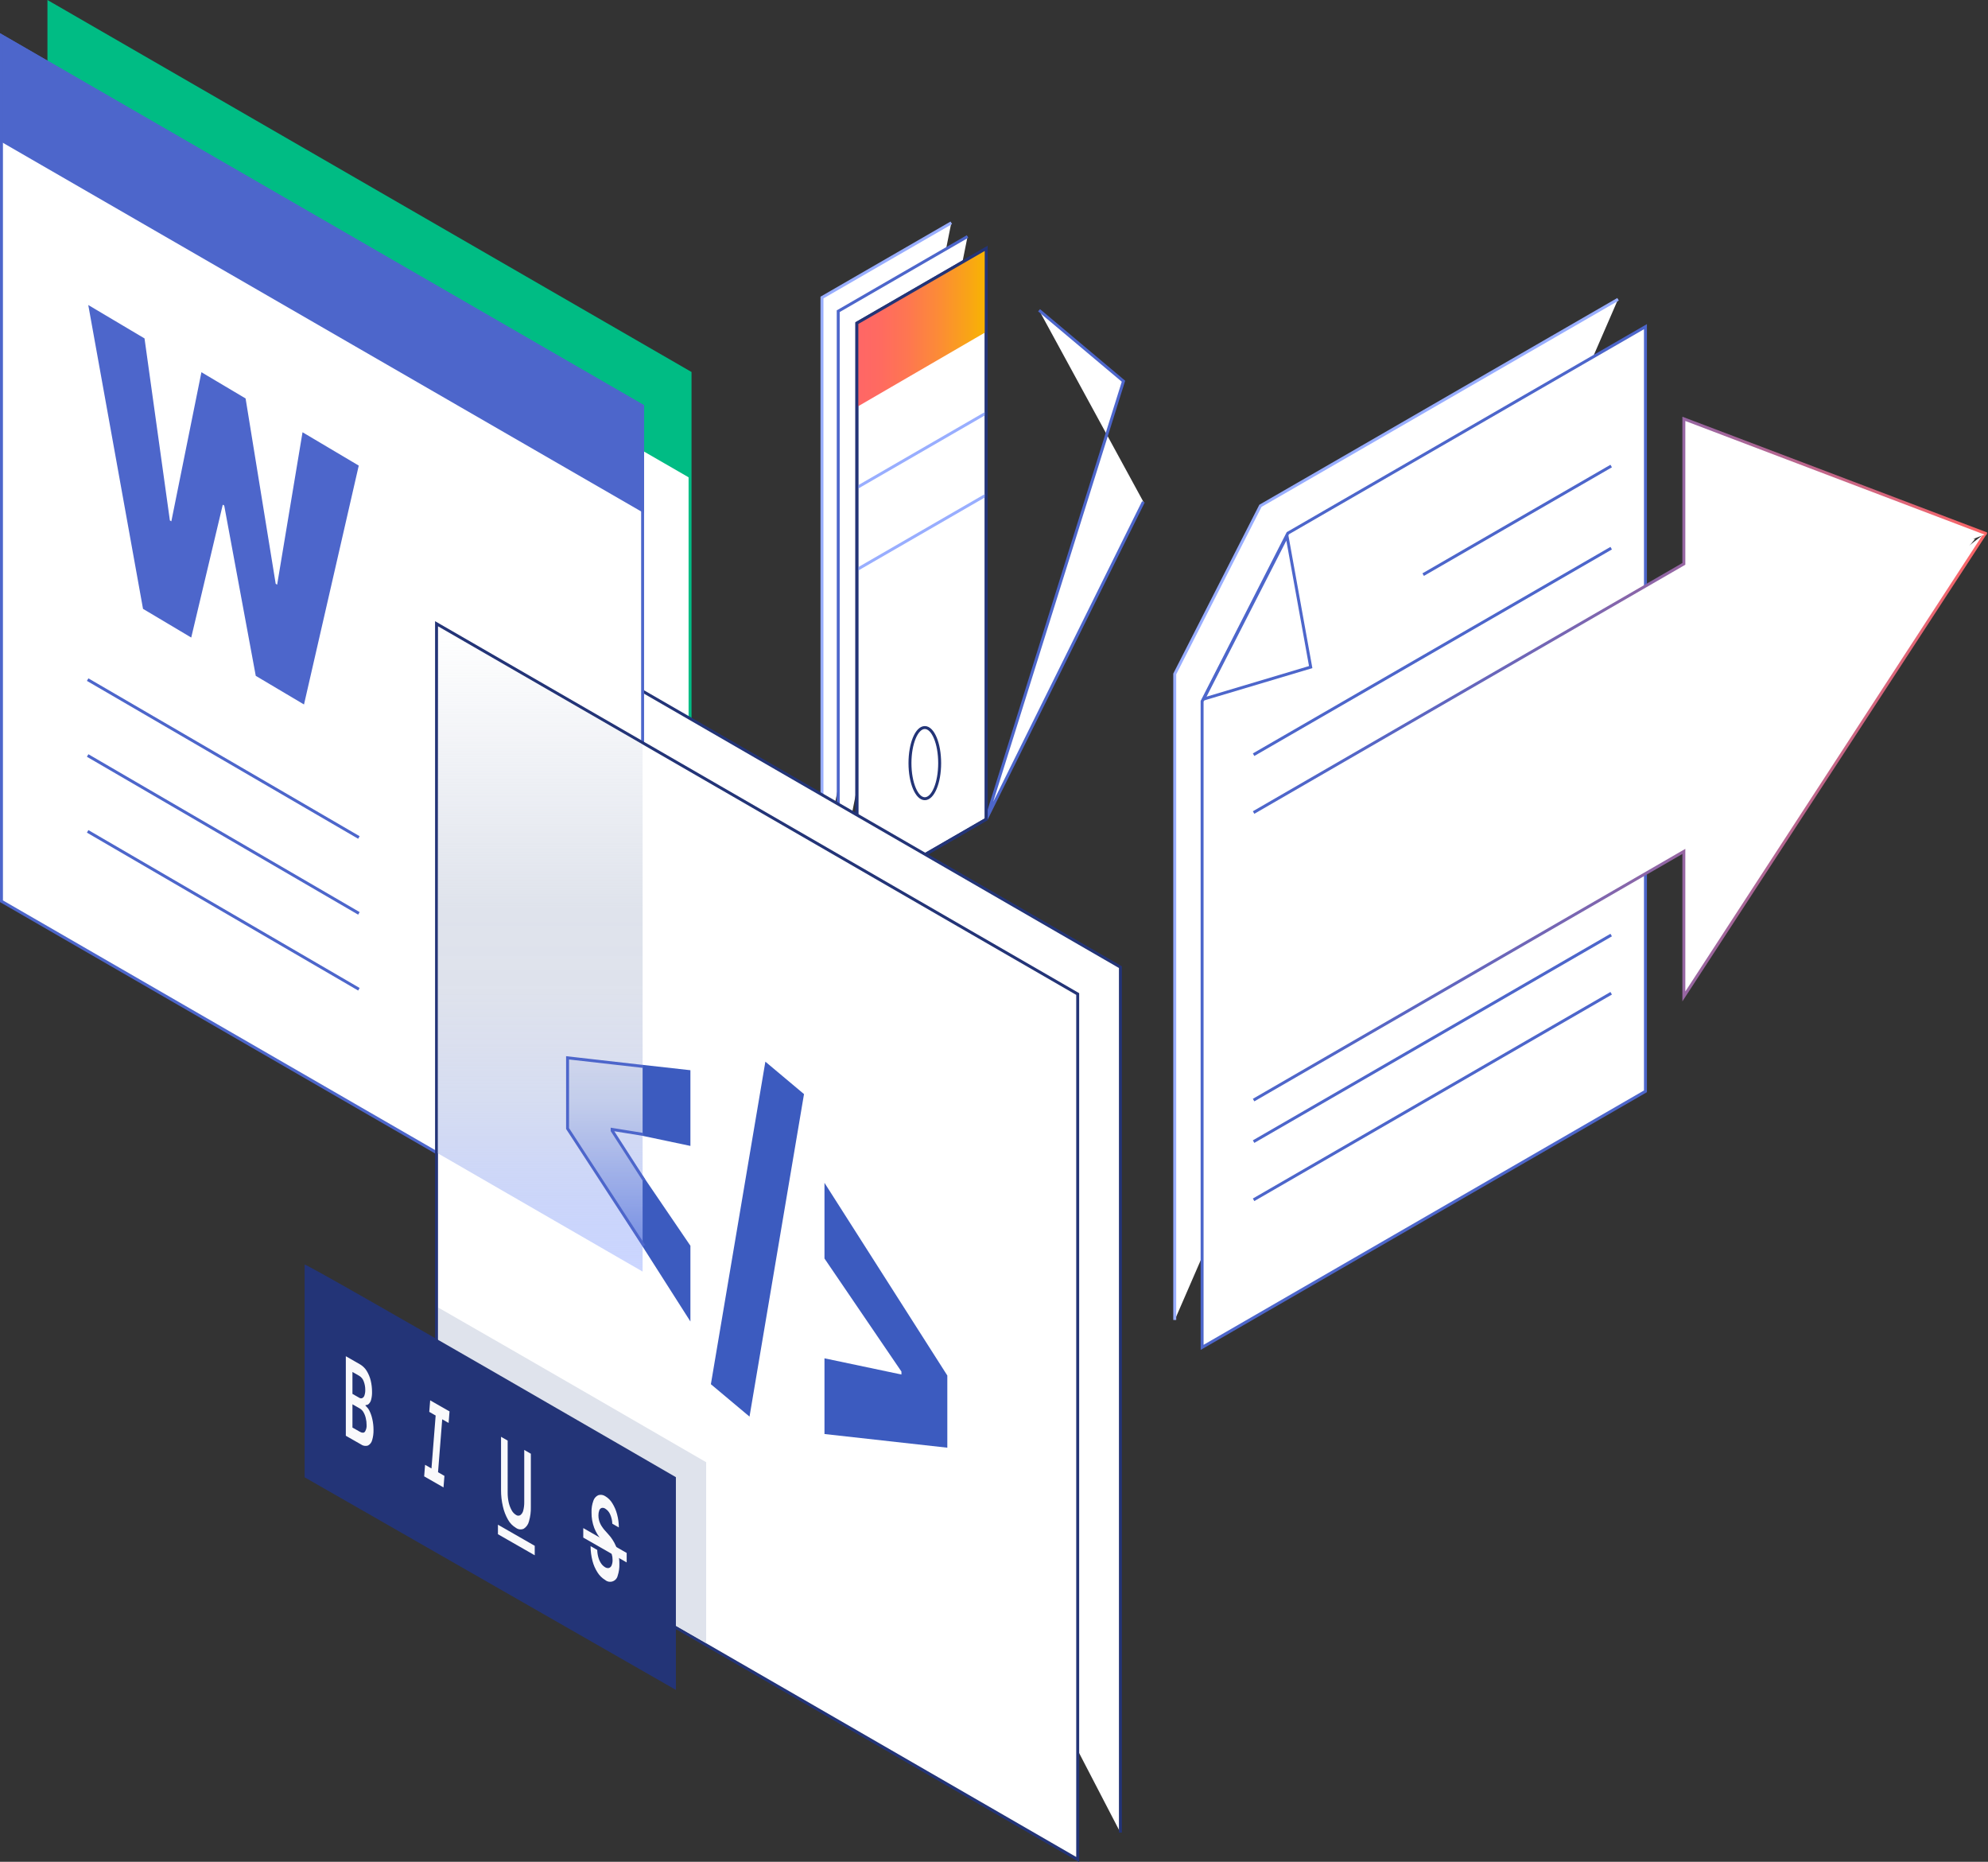
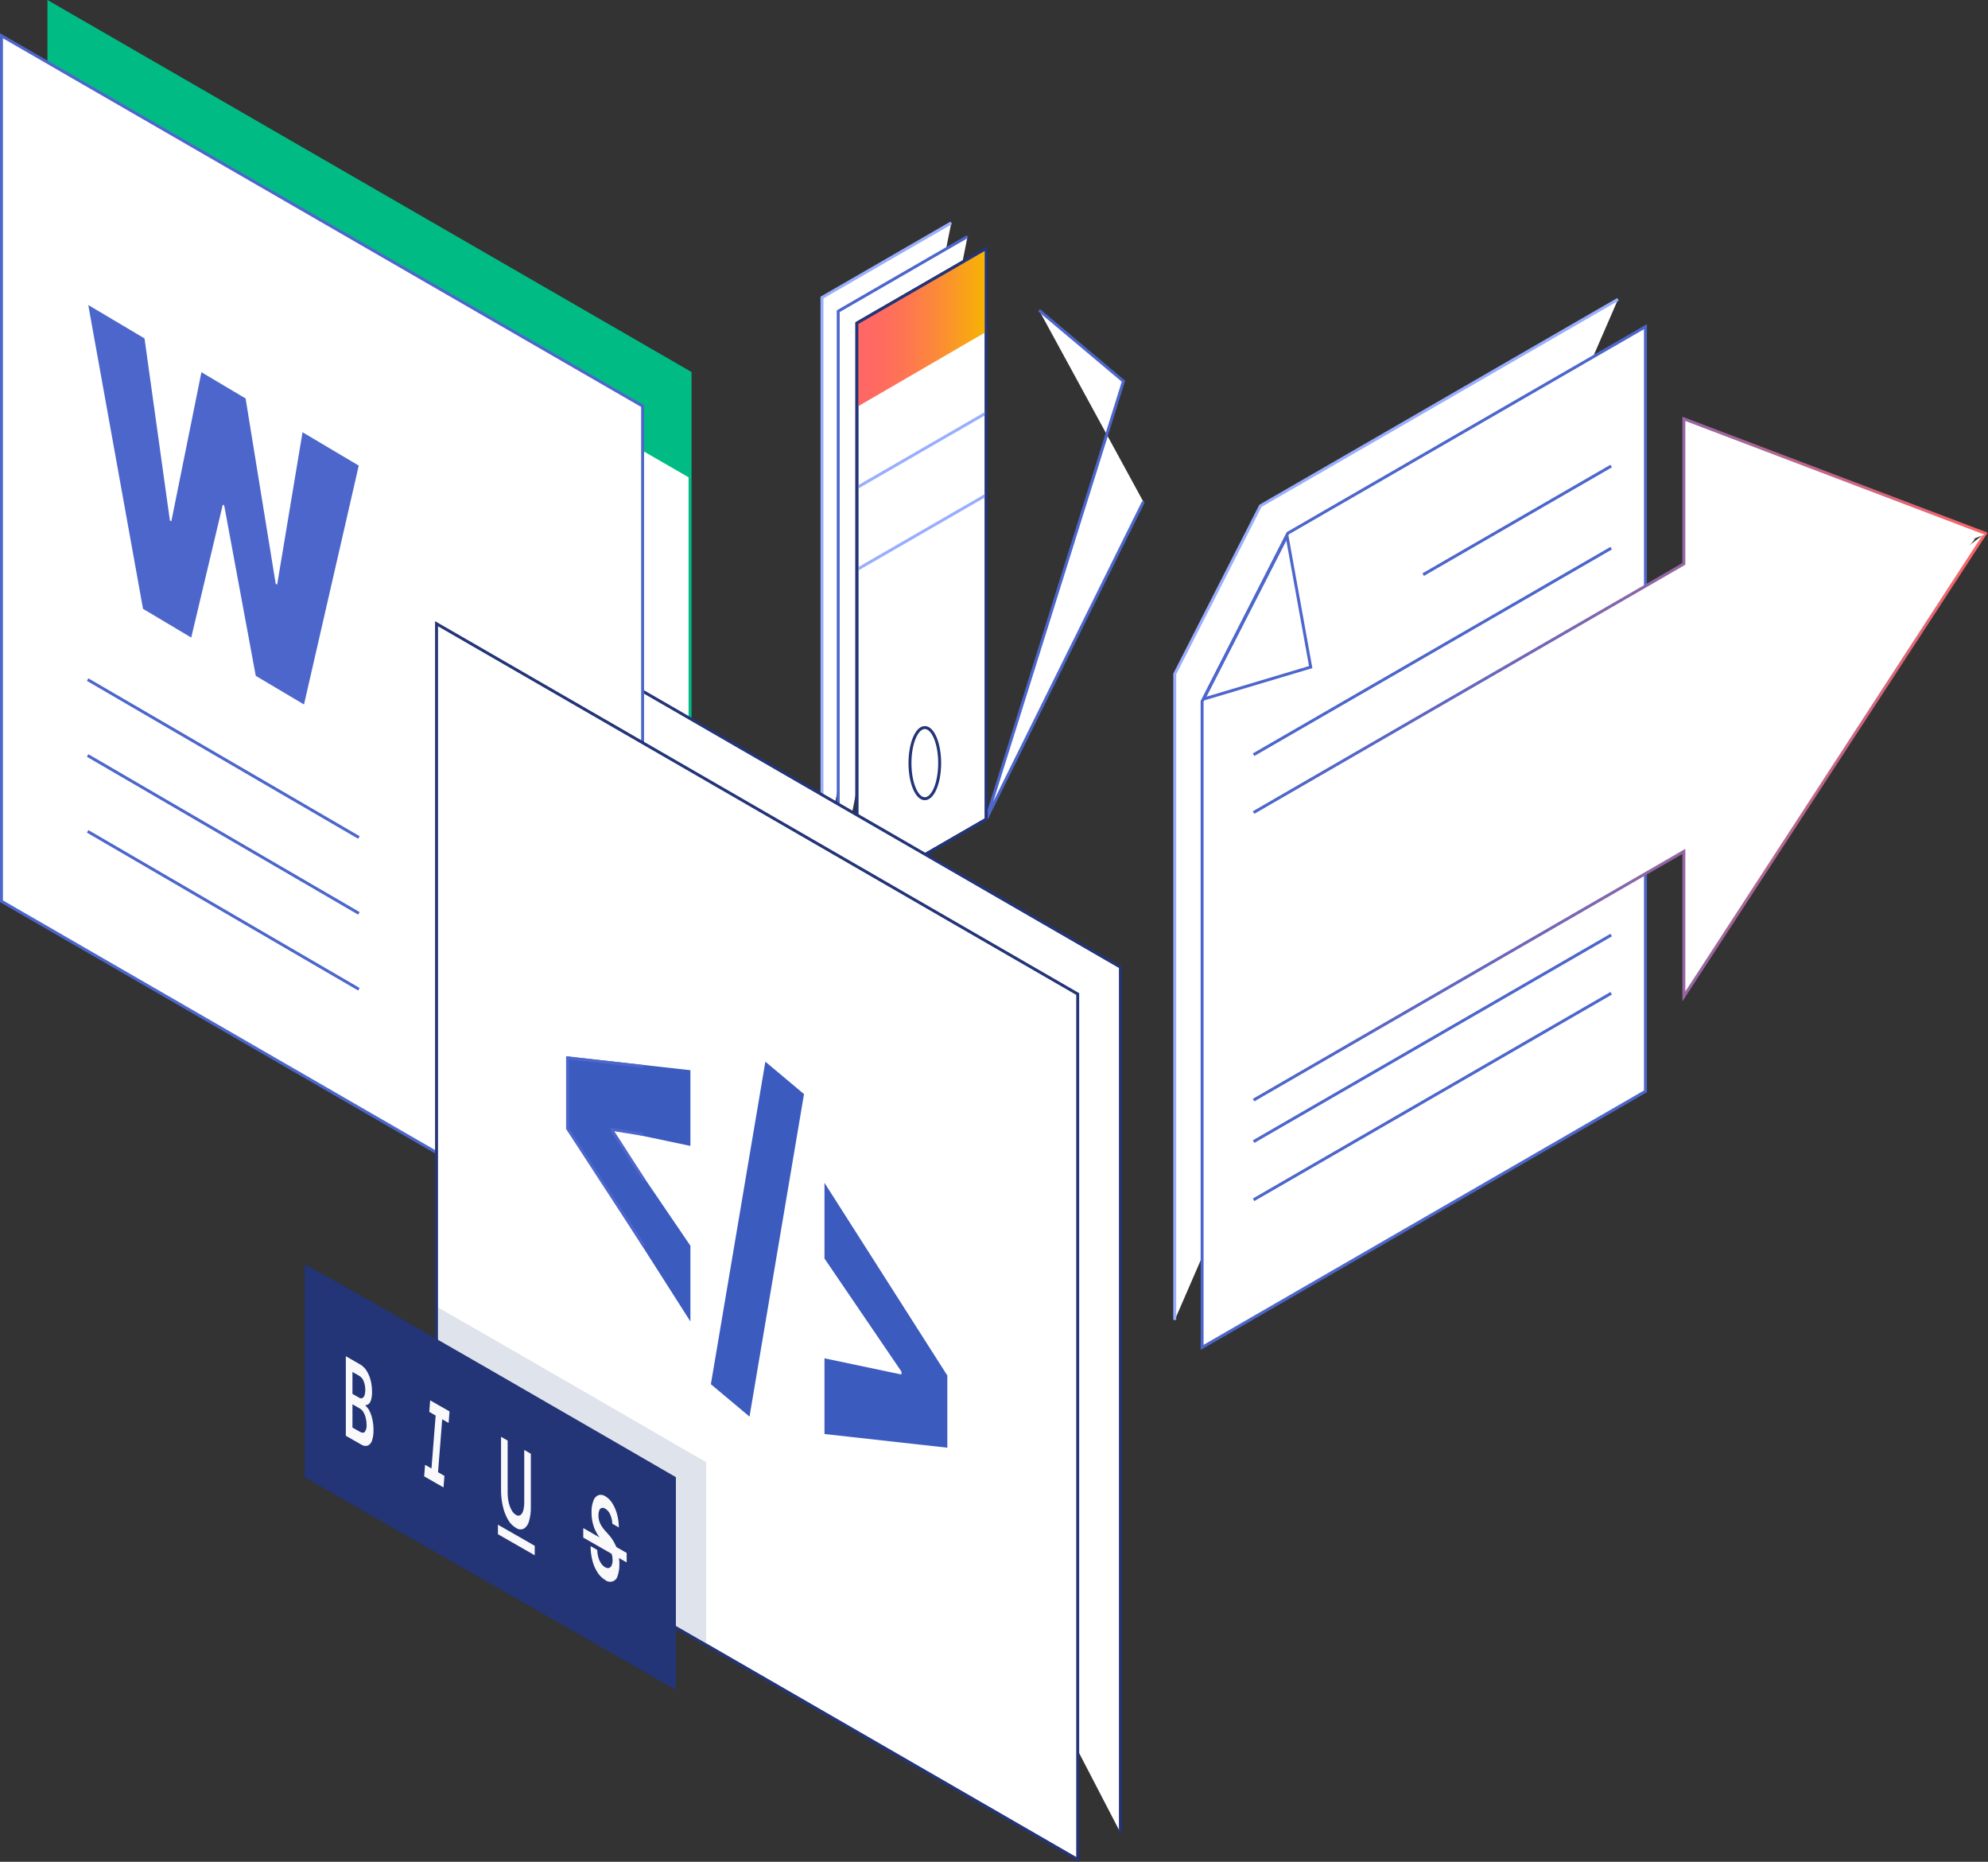
<svg xmlns="http://www.w3.org/2000/svg" width="675" height="632" viewBox="0 0 675 632">
  <rect x="0" y="0" width="675" height="632" fill="#333333" stroke="none" />
  <defs>
    <linearGradient id="uuic95kbga" x1="-.101%" x2="100.169%" y1="50.042%" y2="50.042%">
      <stop offset="0%" stop-color="#4D66CB" />
      <stop offset="12%" stop-color="#5266C8" />
      <stop offset="28%" stop-color="#6266BF" />
      <stop offset="45%" stop-color="#7B66B1" />
      <stop offset="63%" stop-color="#9F669D" />
      <stop offset="82%" stop-color="#CC6683" />
      <stop offset="100%" stop-color="#F66" />
    </linearGradient>
    <linearGradient id="tqsh40adhb" x1="-.1%" x2="100.072%" y1="49.888%" y2="49.888%">
      <stop offset="0%" stop-color="#4D66CB" />
      <stop offset="12%" stop-color="#5266C8" />
      <stop offset="28%" stop-color="#6266BF" />
      <stop offset="45%" stop-color="#7B66B1" />
      <stop offset="63%" stop-color="#9F669D" />
      <stop offset="82%" stop-color="#CC6683" />
      <stop offset="100%" stop-color="#F66" />
    </linearGradient>
    <linearGradient id="t8vkz56tec" x1="0%" x2="100%" y1="49.991%" y2="49.991%">
      <stop offset="0%" stop-color="#F66" />
      <stop offset="17%" stop-color="#FF6A61" />
      <stop offset="39%" stop-color="#FE7651" />
      <stop offset="62%" stop-color="#FC8A38" />
      <stop offset="87%" stop-color="#F9A515" />
      <stop offset="100%" stop-color="#F8B500" />
    </linearGradient>
    <linearGradient id="xnlf7nwmgd" x1="49.993%" x2="49.993%" y1="100%" y2="0%">
      <stop offset="0%" stop-color="#99AEFF" stop-opacity=".5" />
      <stop offset="5%" stop-color="#A7B9FB" stop-opacity=".6" />
      <stop offset="12%" stop-color="#B8C6F7" stop-opacity=".72" />
      <stop offset="19%" stop-color="#C6D0F3" stop-opacity=".82" />
      <stop offset="26%" stop-color="#D1D9F0" stop-opacity=".9" />
      <stop offset="35%" stop-color="#D9DEEE" stop-opacity=".96" />
      <stop offset="44%" stop-color="#DEE2EC" stop-opacity=".99" />
      <stop offset="56%" stop-color="#DFE3EC" />
      <stop offset="100%" stop-color="#DFE3EC" stop-opacity="0" />
    </linearGradient>
  </defs>
  <g fill="none" fill-rule="evenodd">
    <g>
      <g>
        <path fill="#FFF" fill-rule="nonzero" stroke="#99AEFF" d="M151.39 0.59L129.88 13.01 108.38 25.42 86.88 37.84 65.38 50.26 43.87 62.68 29.97 70.7 0.87 127.78 0.87 347.08" transform="translate(398 101)" />
        <path fill="#FFF" fill-rule="nonzero" stroke="#4D66CB" d="M10.16 137.07L10.16 356.38 160.69 269.46 160.69 9.89 139.18 22.31 117.68 34.72 96.18 47.14 74.68 59.56 53.17 71.97 39.27 80zM149.06 85.08L27.64 155.19" transform="translate(398 101)" />
        <path stroke="#4D66CB" d="M149.06 57.2L85.22 94.06" transform="translate(398 101)" />
        <path fill="#FFF" fill-rule="nonzero" stroke="#4D66CB" d="M149.06 216.41L27.64 286.53M149.06 236.17L27.64 306.28M10.69 136.3L47.03 125.45 38.99 80.97z" transform="translate(398 101)" />
        <path fill="#FFF" fill-rule="nonzero" stroke="url(#uuic95kbga)" d="M276.29 79.79L276.11 80.06 275.81 80.51 173.73 237.25 173.73 188.02 27.64 272.43" transform="translate(398 101)" />
        <path fill="#FFF" fill-rule="nonzero" stroke="url(#tqsh40adhb)" d="M276.53 80.22L276.11 80.06 276 80.01 173.73 41.18 173.73 90.41 27.64 174.82" transform="translate(398 101)" />
        <path fill="#FFF" fill-rule="nonzero" d="M272.6 81.97L271.01 83.87 270.99 83.89 203.67 164.44 46.79 257.59 27.64 268.96 27.64 177.9 57.69 163.4 187.68 100.67 190.55 67.61 272.14 81.89 272.36 81.93z" transform="translate(398 101)" />
      </g>
      <g transform="translate(279 75)">
        <path fill="#FFF" fill-rule="nonzero" stroke="#99AEFF" d="M0.09 219.76L0.09 26 44 0.64" />
        <path fill="#FFF" fill-rule="nonzero" stroke="#4D66CB" d="M5.61 224.41L5.61 30.64 49.52 5.28" />
        <path fill="#FFF" fill-rule="nonzero" stroke="#233477" d="M55.85 9.33L55.85 203.1 11.94 228.46 11.94 34.69z" />
        <ellipse cx="35.01" cy="184.05" fill="#FFF" fill-rule="nonzero" stroke="#233477" rx="5.04" ry="12.08" />
        <path fill="#FFF" fill-rule="nonzero" stroke="#99AEFF" d="M11.94 118.37L55.85 93.02M11.94 90.54L55.85 65.18" />
        <path fill="#FFF" fill-rule="nonzero" stroke="#4D66CB" d="M109.23 95.35L55.85 203.1 102.46 54.41 73.8 30.32" />
        <path fill="url(#t8vkz56tec)" fill-rule="nonzero" d="M55.85 9.33L11.94 34.84 11.94 63.16 55.85 37.65z" />
        <path stroke="#233477" d="M55.85 9.33L55.85 203.1 11.94 228.46 11.94 34.69z" />
      </g>
      <g fill-rule="nonzero">
        <path fill="#FFF" stroke="#00BC84" d="M218.3 126.57L218.3 420.37 122.57 365.1 0.61 294.67 0.61 0.87 182.21 105.73z" transform="translate(16)" />
        <path fill="#00BC84" d="M218.3 126.84L218.3 162.31 122.57 107.04 0.61 36.61 0.61 1.14 182.21 106z" transform="translate(16)" />
      </g>
      <g fill="#FFF" fill-rule="nonzero" stroke="#233477">
        <path d="M0.73 0.6L182.33 105.46 218.42 126.3 218.42 420.1" transform="translate(162 202)" />
      </g>
      <g fill-rule="nonzero">
        <path fill="#FFF" stroke="#4D66CB" d="M218.19 125.85L218.19 419.65 122.46 364.38 0.5 293.94 0.5 0.14 182.1 105.01z" transform="translate(0 12)" />
-         <path fill="#4D66CB" stroke="#4D66CB" d="M218.19 125.85L218.19 161.32 122.46 106.05 0.5 35.62 0.5 0.14 182.1 105.01z" transform="translate(0 12)" />
        <path fill="#FFF" stroke="#4D66CB" d="M29.76 218.7L121.86 272.29M29.76 244.46L121.86 298.05M29.76 270.21L121.86 323.81" transform="translate(0 12)" />
        <path fill="#4D66CB" d="M48.56 194.68L29.97 91.54 49.07 102.88 57.68 164.67 58.18 164.96 68.39 114.35 83.39 123.26 93.61 186.18 94.1 186.47 102.72 134.73 121.81 146.05 103.22 227.14 86.84 217.42 76.13 159.61 75.64 159.32 64.93 204.42z" transform="translate(0 12)" />
      </g>
      <g>
        <path fill="#FFF" fill-rule="nonzero" stroke="#233477" d="M217.92 126.43L217.92 420.23 81.5 341.46 33.56 313.78 21.21 306.65 21.07 306.57 0.22 294.53 0.22 0.73 50.82 29.94 70.19 41.12 95.96 56 181.83 105.59z" transform="translate(148 211)" />
        <path fill="#DFE3EC" d="M91.77 285.36v61.39L.84 294.69v-61.81c30.45 17.45 75.49 43.52 90.93 52.48z" transform="translate(148 211)" />
        <path fill="#3C5BBF" fill-rule="nonzero" d="M70.18 174.57L86.42 177.99 86.42 152.29 70.18 150.48 44.71 147.65 44.71 172.12 70.18 212.12 86.42 237.59 86.42 211.88 70.18 188.02 59.85 172.84 59.85 172.43zM111.87 149.39L93.37 258.88 106.49 269.88 124.99 160.4zM131.94 190.52L131.94 216.21 158.07 254.59 158.07 255.59 131.94 250.09 131.94 275.79 173.65 280.43 173.65 255.93z" transform="translate(148 211)" />
-         <path fill="url(#xnlf7nwmgd)" fill-rule="nonzero" d="M70.19 41.7L70.19 220.65 0.68 180.51 0.71 1.59z" transform="translate(148 211)" />
        <path stroke="#4D66CB" d="M70.66 189.59L59.85 172.8v-.41l10.46 1.68m.07-23.06l-25.67-2.92v24l25.93 39.79" transform="translate(148 211)" />
      </g>
      <g>
        <path fill="#233477" d="M126.49 72.44v72.21L.43 72.48V.28c0-.93 126.06 72.16 126.06 72.16z" transform="translate(103 429)" />
        <path fill="#F9F9FB" fill-rule="nonzero" d="M23.4 52.66c-.21-.983-.546-1.934-1-2.83-.274-.547-.643-1.042-1.09-1.46l-.19-.15v-.26c.41.024.813-.125 1.11-.41.39-.394.664-.89.79-1.43.224-.865.325-1.757.3-2.65.004-1.293-.147-2.583-.45-3.84-.28-1.154-.74-2.257-1.36-3.27-.508-.822-1.19-1.522-2-2.05l-.27-.17-4.82-2.76v27l5.1 2.91c.687.515 1.579.671 2.4.42.711-.374 1.23-1.032 1.43-1.81.34-1.131.498-2.31.47-3.49.004-1.262-.136-2.52-.42-3.75zm-6.73-15.94l2.31 1.32c.711.43 1.249 1.095 1.52 1.88.35.92.527 1.896.52 2.88.02.642-.075 1.282-.28 1.89-.112.39-.38.715-.74.9-.358.134-.759.081-1.07-.14l-2.26-1.29v-7.44zm4.25 20.27c-.37.47-1 .47-1.79 0l-2.46-1.4v-7.9l2.52 1.44c.506.307.926.737 1.22 1.25.36.623.623 1.297.78 2 .19.762.284 1.545.28 2.33.064.8-.129 1.598-.55 2.28zM43.06 46.35L42.75 50.27 44.92 51.51 43.5 69.48 41.33 68.24 41.02 72.16 47.59 75.92 47.9 72 45.73 70.76 47.15 52.79 49.32 54.03 49.63 50.11 47.46 48.87 45.23 47.6zM72.22 89.67c.768.56 1.78.655 2.64.25.883-.582 1.51-1.48 1.75-2.51.464-1.58.676-3.224.63-4.87V64.48L75 63.19v17.69c.018.974-.096 1.947-.34 2.89-.137.622-.492 1.175-1 1.56-.463.269-1.043.233-1.47-.09-.63-.388-1.142-.942-1.48-1.6-.457-.839-.794-1.737-1-2.67-.233-1.074-.347-2.17-.34-3.27V60.01l-2.25-1.28v18.06c-.012 1.878.2 3.751.63 5.58.352 1.586.942 3.11 1.75 4.52.643 1.152 1.582 2.112 2.72 2.78zM78.56 98.95L78.56 95.73 66.07 88.57 66.07 91.8zM102.46 107.33c.706.597 1.674.78 2.549.48.875-.3 1.528-1.036 1.721-1.94.42-1.27.612-2.603.57-3.94.005-1.11-.099-2.22-.31-3.31-.189-.947-.473-1.871-.85-2.76-.327-.787-.729-1.54-1.2-2.25-.411-.632-.876-1.228-1.39-1.78l-1.19-1.33c-.26-.29-.52-.6-.78-1-.269-.357-.503-.739-.7-1.14-.22-.432-.388-.888-.5-1.36-.133-.523-.196-1.06-.19-1.6-.012-.573.083-1.142.28-1.68.125-.382.415-.687.79-.83.427-.107.88-.023 1.24.23.742.46 1.325 1.137 1.67 1.94.45.998.698 2.076.73 3.17l2.22 1.28c-.003-1.513-.204-3.02-.6-4.48-.346-1.32-.888-2.581-1.61-3.74-.583-.979-1.401-1.797-2.38-2.38-.698-.484-1.58-.617-2.39-.36-.798.372-1.403 1.061-1.67 1.9-.456 1.255-.667 2.586-.62 3.92-.028 1.801.28 3.592.91 5.28.585 1.498 1.428 2.882 2.49 4.09l1.45 1.63c.437.487.838 1.005 1.2 1.55.34.508.609 1.06.8 1.64.2.63.297 1.289.29 1.95.027.646-.086 1.291-.33 1.89-.156.404-.481.718-.89.86-.46.094-.94 0-1.33-.26-.512-.313-.955-.729-1.3-1.22-.42-.611-.738-1.287-.94-2-.254-.858-.392-1.746-.41-2.64l-2.27-1.3c.01 1.704.231 3.4.66 5.05.355 1.38.93 2.692 1.7 3.89.65 1.04 1.533 1.913 2.58 2.55z" transform="translate(103 429)" />
        <path fill="#F9F9FB" fill-rule="nonzero" d="M109.78 101.38L109.78 98.16 95.04 89.72 95.04 92.94z" transform="translate(103 429)" />
      </g>
    </g>
  </g>
</svg>